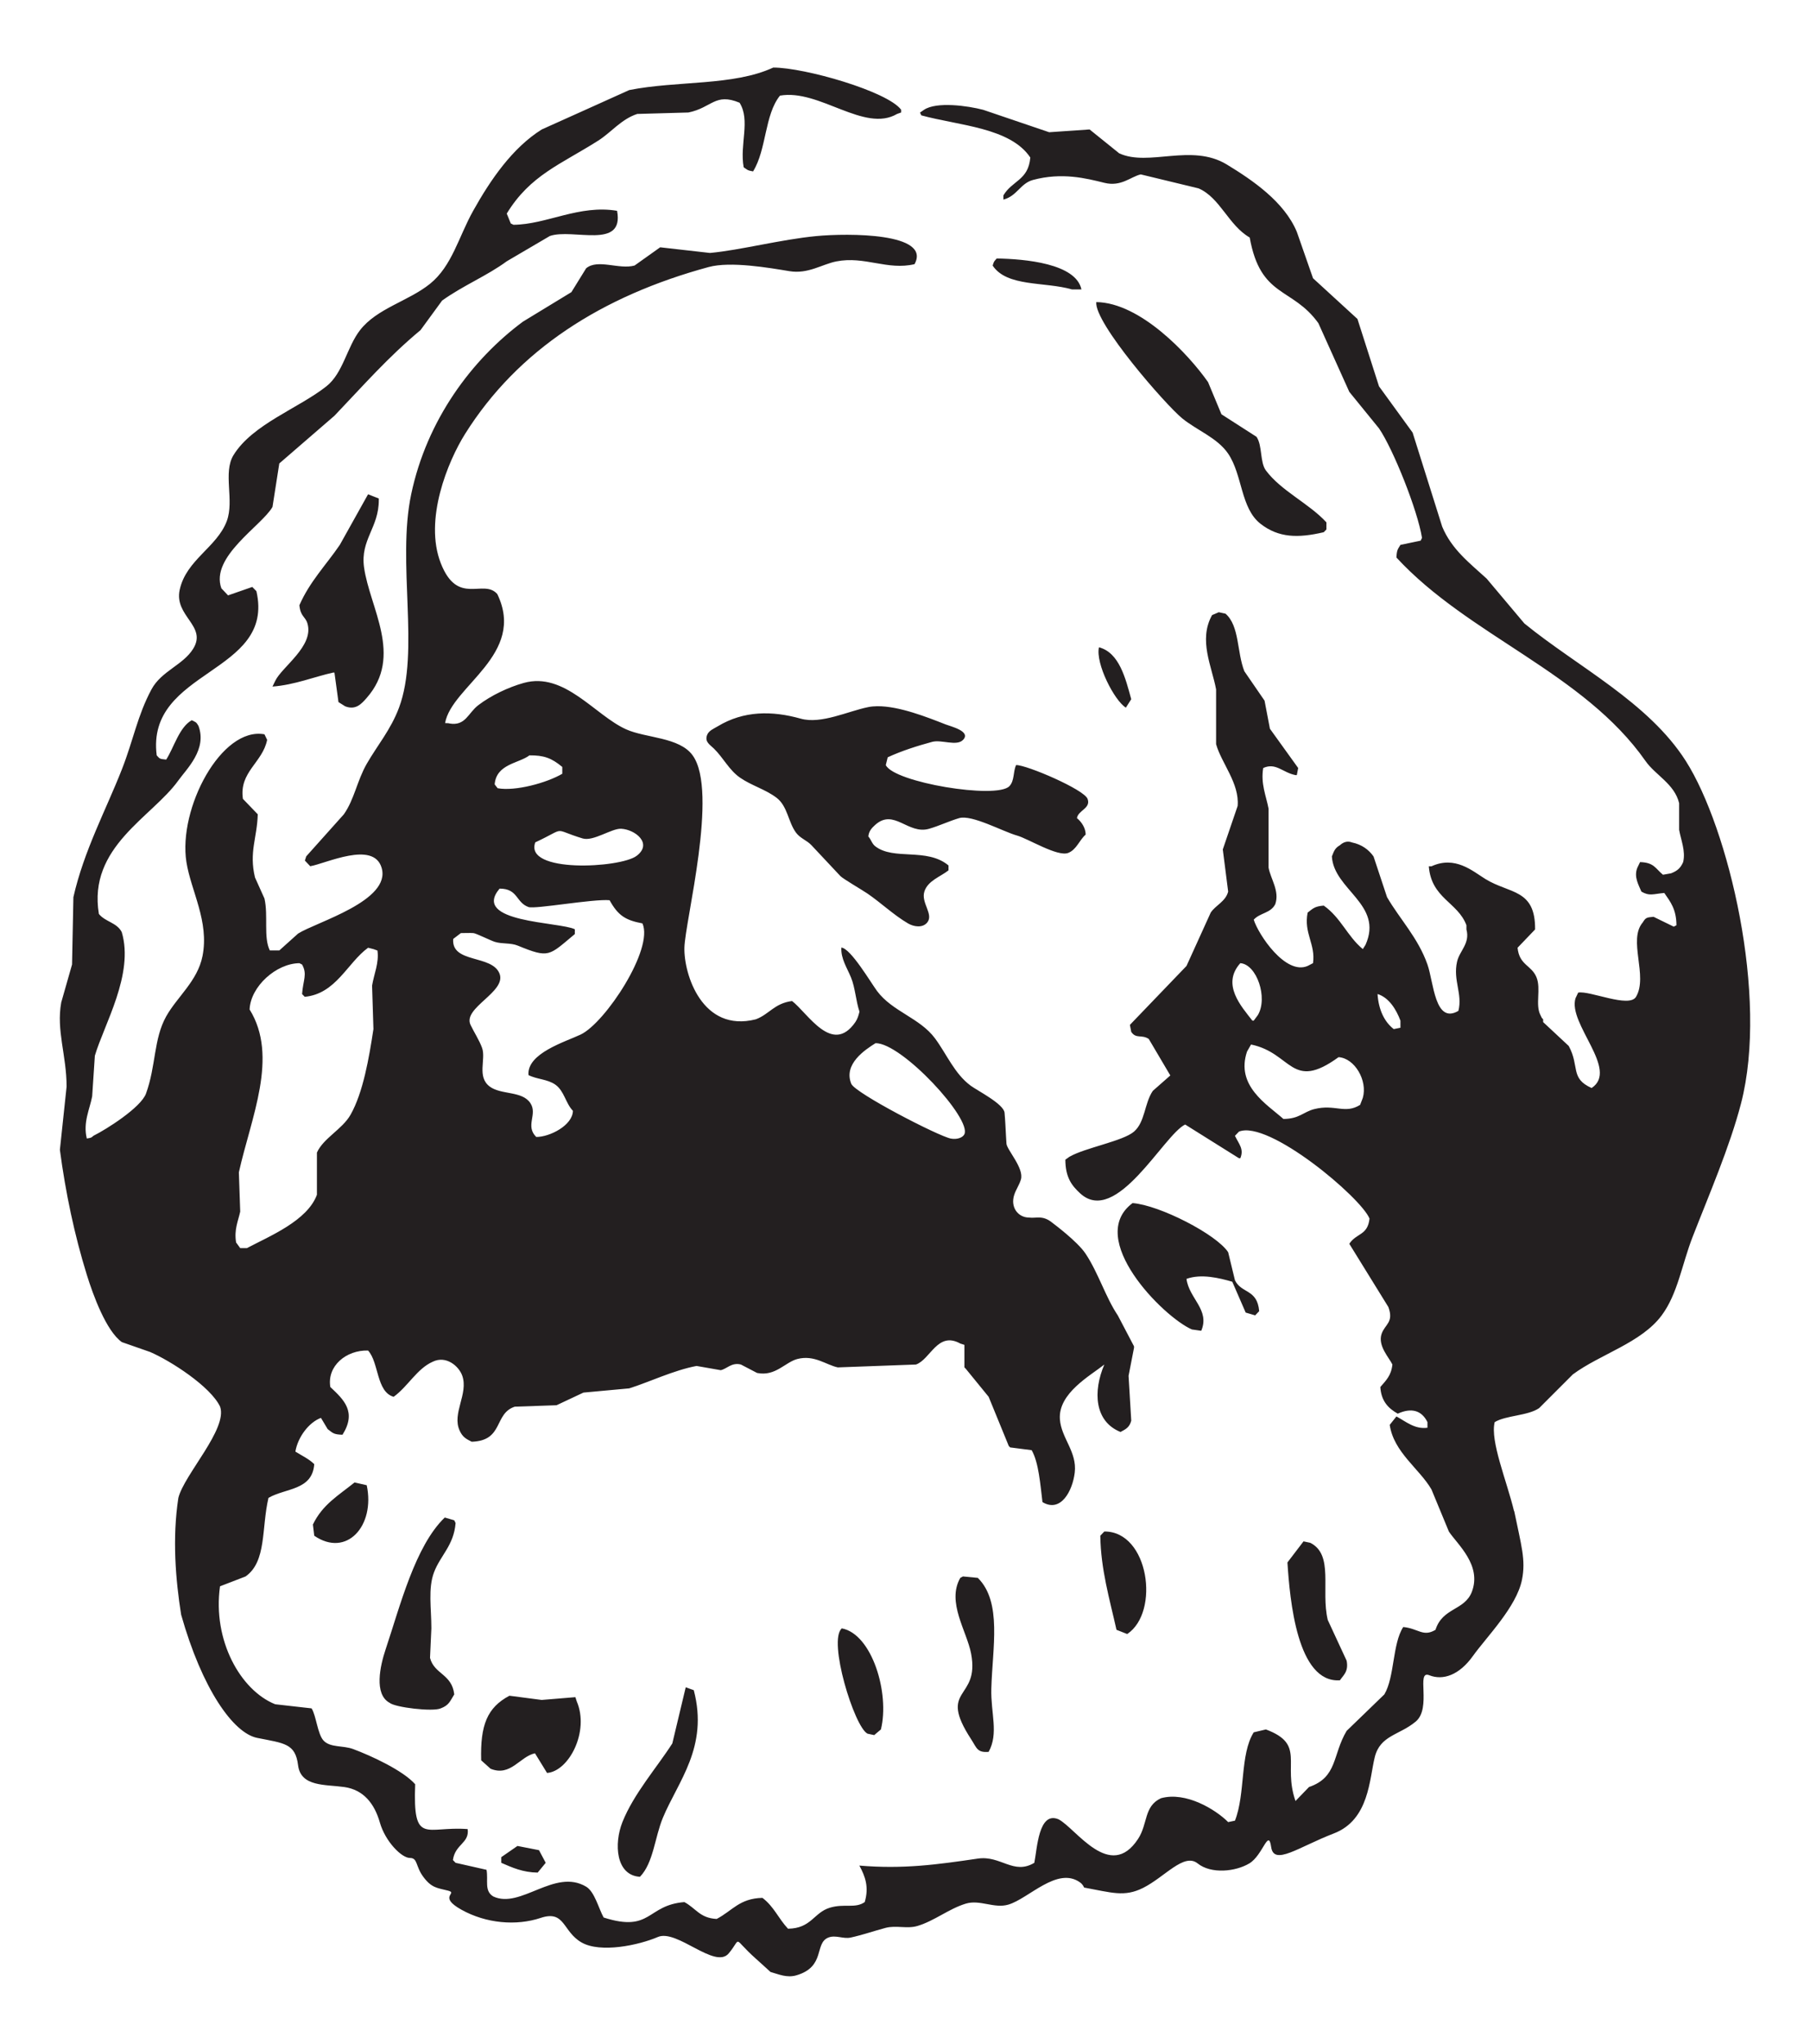
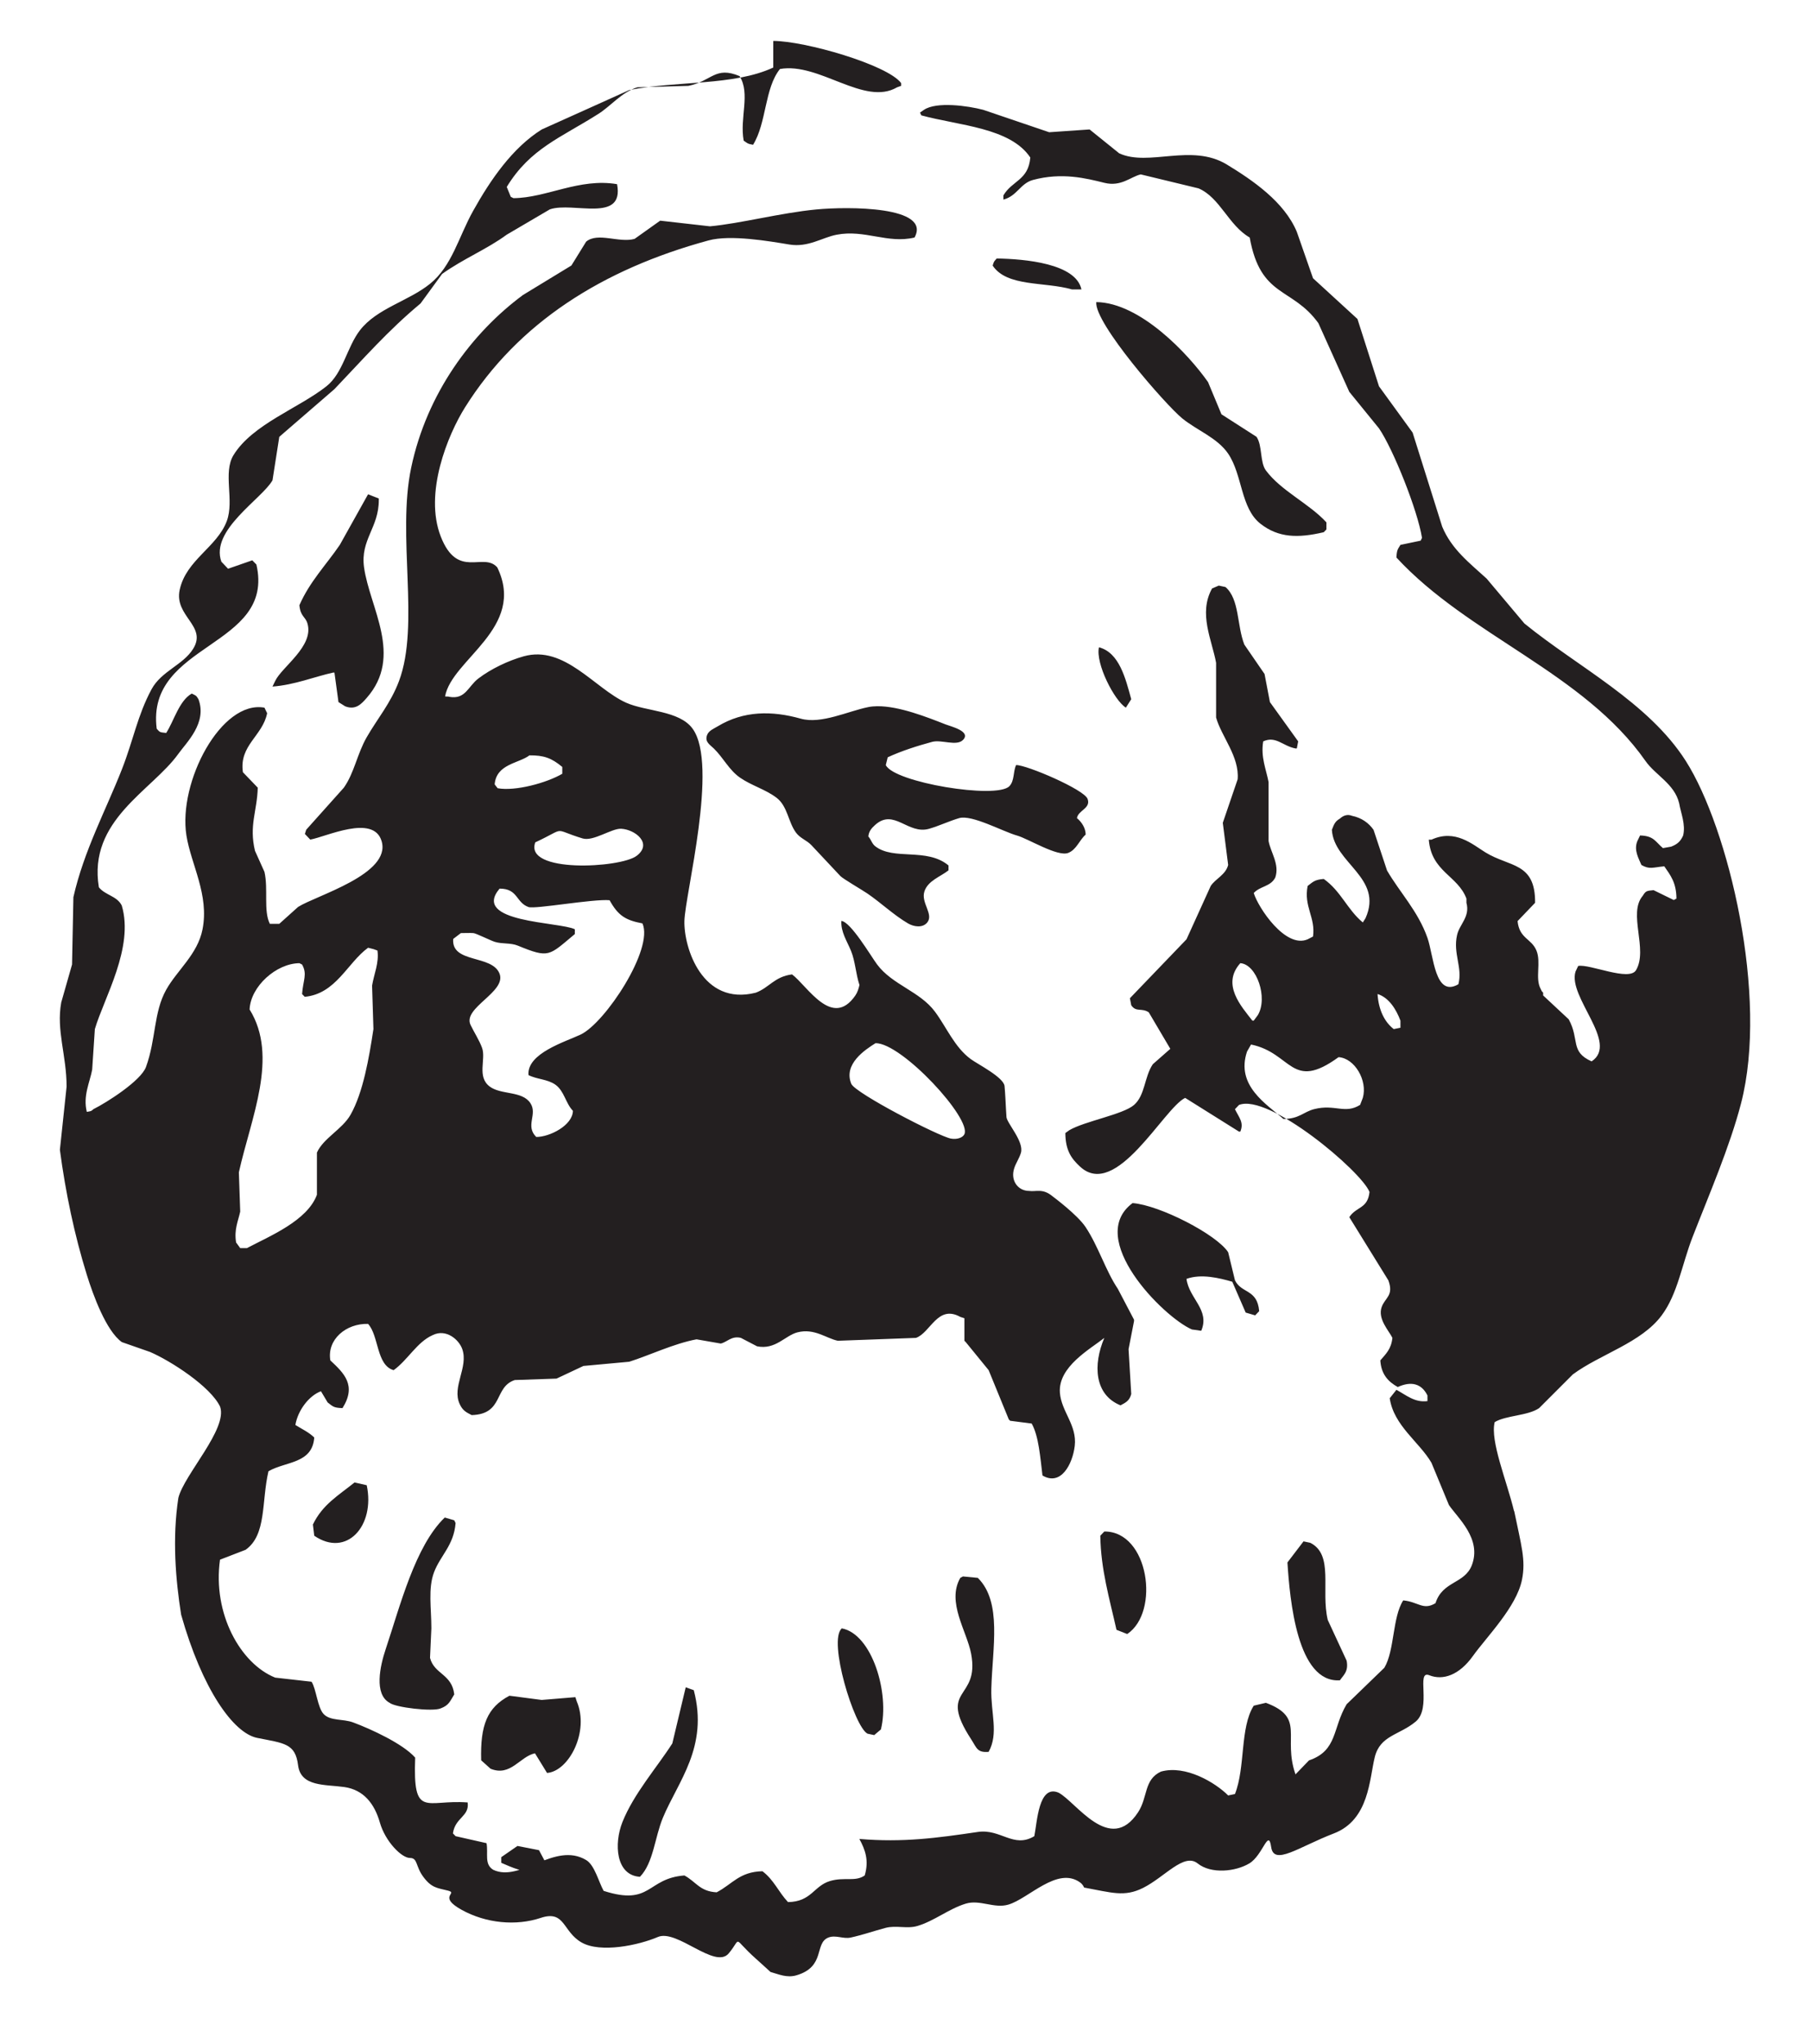
<svg xmlns="http://www.w3.org/2000/svg" xmlns:ns1="http://www.inkscape.org/namespaces/inkscape" xmlns:ns2="http://sodipodi.sourceforge.net/DTD/sodipodi-0.dtd" width="590.622" height="666.639" id="svg2" version="1.1" ns1:version="0.48.4 r9939" ns2:docname="marx_head.svg">
  <defs id="defs4" />
  <ns2:namedview id="base" pagecolor="#ffffff" bordercolor="#666666" borderopacity="1.0" ns1:pageopacity="0.0" ns1:pageshadow="2" ns1:zoom="0.40980119" ns1:cx="482.16262" ns1:cy="127.80305" ns1:document-units="px" ns1:current-layer="capa1" showgrid="false" ns1:window-width="1280" ns1:window-height="749" ns1:window-x="0" ns1:window-y="26" ns1:window-maximized="1" fit-margin-top="0" fit-margin-left="0" fit-margin-right="0" fit-margin-bottom="0" />
  <g ns1:label="Layer 1" ns1:groupmode="layer" id="layer1" transform="translate(-49.434,-139.224)">
    <g transform="translate(46.038,-181.193)" ns1:label="Capa 1" id="capa1">
-       <path ns2:nodetypes="ccccccccccccccccccccccccsssssssssssssccccccccccssssssssssccccccccscccccccccccccccccccccccccccccccccccccccccccccccccccccccccccccccccccccccccccccccccccccccccccccccccccccccccccsccccccccccccccccccccccccccccccccccccccccccccccccccsccccccccccccccccccccccccccccccccccccccccccccccccccccccccccccccccccccccccccsccscccccccssccccsccccccccccccccccccccccccccccccccccccccccccccccccccccccccccccccccccccccccccccccccccccccsccccccccccccccccccccsccccccccccccscccccccccccccccccccccscccccccccccccccccccccccccccccccccccccccccccccccccccccccccccccccccccccccccccccccccccccccccccccccscccccccccccccccccccccccccccccccc" ns1:connector-curvature="0" id="path3074" d="m 255.718,342.451 c -13.044,6.038 -31.282,4.224 -47,7.344 -9.495,4.304 -19.015,8.563 -28.531,12.844 -9.588,5.985 -16.762,16.456 -22.406,26.562 -4.733,8.474 -6.872,17.977 -14.062,23.781 -7.007,5.658 -17.311,7.991 -22.844,15.125 -4.291,5.534 -5.501,13.99 -10.969,18.312 -9.09,7.182 -24.128,12.384 -30.312,22.438 -3.525,5.733 0.317,14.769 -2.188,21.5 -3.184,8.549 -13.26,12.663 -15.375,22.438 -1.867,8.63 9.03,11.742 4.406,19.219 -3.31,5.349 -10.394,7.262 -13.625,13.281 -4.568,8.517 -5.866,16.431 -9.656,26.094 -5.185,13.216 -12.382,26.5 -15.812,41.656 -0.145,7.324 -0.292,14.645 -0.438,21.969 -1.171,4.119 -2.361,8.256 -3.531,12.375 -1.662,9.177 1.754,17.265 1.75,27.469 -0.733,6.867 -1.456,13.726 -2.188,20.594 1.852,13.996 4.755,27.769 8.781,40.75 2.044,6.584 6.308,18.314 11.438,21.969 3.074,1.068 6.146,2.15 9.219,3.219 6.652,2.864 19.723,11.246 22.844,17.844 2.535,7.269 -11.712,22.102 -13.625,29.75 -2.018,13.161 -0.905,26.69 0.907,38.089 6.839,24.212 16.995,38.629 24.812,40.193 8.895,1.779 12.454,1.79 13.344,8.906 0.889,7.116 8.867,6.236 15.094,7.125 6.226,0.889 9.815,5.336 11.594,11.562 1.779,6.226 7.113,11.562 9.781,11.562 2.668,0 1.769,2.661 4.438,6.219 2.668,3.558 4.442,3.548 8,4.438 3.558,0.889 -3.568,1.802 4.438,6.25 8.005,4.447 17.807,5.325 25.812,2.656 8.005,-2.668 7.117,4.442 13.344,8 6.226,3.558 18.68,0.887 24.906,-1.781 6.226,-2.668 18.677,10.681 23.125,5.344 4.447,-5.337 0.901,-5.335 8.906,1.781 1.779,1.581 3.282,2.983 4.719,4.281 2.664,0.751 5.355,2.009 8.469,1.094 9.6,-2.822 5.758,-10.455 10.406,-12.312 2.364,-0.945 4.853,0.527 7.281,0 3.805,-0.827 7.606,-2.153 11.375,-3.156 3.479,-0.923 7.001,0.385 10.406,-0.625 5.589,-1.658 10.209,-5.586 15.781,-7.281 4.637,-1.411 9.245,1.686 13.906,0.312 6.62,-1.948 15.964,-12.547 23.375,-7.25 0.613,0.438 1.046,1.01 1.344,1.688 8.939,1.626 13.105,3.182 19.219,0.125 7.116,-3.558 13.365,-11.558 17.812,-8 4.447,3.558 12.428,2.668 16.875,0 4.447,-2.668 6.236,-11.57 7.125,-5.344 0.889,6.226 8.905,0.01 20.469,-4.438 11.563,-4.447 11.565,-17.79 13.344,-24.906 1.779,-7.116 8.007,-7.115 13.344,-11.562 5.337,-4.447 -0.01,-16.904 4.438,-15.125 4.447,1.779 9.771,-0.024 14.219,-6.25 4.447,-6.226 14.252,-16.011 16.031,-24.906 1.294,-6.467 -0.231,-11.131 -2.531,-22.375 -0.018,-0.004 -0.044,0.004 -0.063,0 -2.346,-9.809 -7.862,-22.851 -6.312,-29.031 3.75,-2.24 10.796,-2.031 14.5,-4.562 3.659,-3.663 7.341,-7.337 11,-11 8.944,-6.621 22.291,-10.262 28.969,-19.219 5.27,-7.066 6.584,-16.556 10.125,-25.656 5.202,-13.378 12.113,-29.352 15.781,-43.469 9.1,-35.029 -4.141,-89.939 -18,-111.719 -12.24,-19.235 -35.389,-30.762 -52.688,-44.875 -4.099,-4.882 -8.212,-9.744 -12.312,-14.625 -5.475,-5.016 -11.402,-9.488 -14.5,-16.938 -3.221,-10.222 -6.436,-20.464 -9.656,-30.688 -3.661,-5.035 -7.312,-10.059 -10.969,-15.094 -2.345,-7.325 -4.688,-14.644 -7.031,-21.969 -4.829,-4.424 -9.668,-8.856 -14.5,-13.281 -1.758,-5.035 -3.524,-10.09 -5.281,-15.125 -4.072,-9.778 -14.349,-16.807 -22.844,-21.969 -11.552,-7.026 -25.48,0.805 -35.125,-3.656 -3.222,-2.594 -6.437,-5.187 -9.656,-7.781 -4.394,0.305 -8.793,0.599 -13.188,0.906 -7.172,-2.442 -14.36,-4.871 -21.531,-7.312 -5.03,-1.321 -15.238,-2.742 -19.312,0 -0.441,0.305 -0.875,0.599 -1.312,0.906 0.147,0.303 0.292,0.601 0.438,0.906 12.346,3.357 29.024,3.976 35.562,13.75 -0.638,7.462 -5.879,7.454 -8.781,12.344 l 0,1.375 c 4.482,-1.162 5.51,-5.29 9.656,-6.406 9.459,-2.542 17.338,-0.539 23.281,0.938 5.49,1.363 8.581,-1.988 11.875,-2.75 6.293,1.527 12.58,3.037 18.875,4.562 7.046,3.051 9.75,12.039 16.688,16.031 3.526,19.78 13.861,16.049 22.406,27.938 3.367,7.476 6.725,14.931 10.094,22.406 3.218,3.967 6.467,7.939 9.688,11.906 4.672,6.848 12.61,26.743 14.031,35.719 -0.147,0.306 -0.292,0.602 -0.438,0.906 -2.197,0.459 -4.398,0.915 -6.594,1.375 -0.87,1.446 -1.182,1.567 -1.312,4.125 23.543,25.541 61.044,37.491 81.281,66.375 3.244,4.631 9.452,7.445 10.969,13.75 l 0,8.688 c 0.583,3.345 2.173,6.895 1.312,10.531 -0.878,1.993 -1.926,2.866 -3.938,3.656 -0.876,0.153 -1.777,0.317 -2.656,0.469 -2.47,-2.057 -2.916,-4.002 -7.469,-4.125 -0.294,0.611 -0.581,1.202 -0.875,1.812 -1.243,3 0.438,5.674 1.312,7.812 2.646,1.531 3.695,0.793 7.469,0.438 2.053,2.967 3.931,5.348 3.969,10.531 -0.292,0.152 -0.581,0.318 -0.875,0.469 -2.197,-1.067 -4.398,-2.151 -6.594,-3.219 -2.364,0.206 -2.562,0.288 -3.531,1.844 -4.921,5.738 1.815,17.454 -2.188,24.25 -2.228,3.784 -15.106,-2.088 -18.875,-1.375 -0.294,0.611 -0.585,1.232 -0.875,1.844 -2.605,8.284 14.295,23.328 5.25,29.281 -7.107,-3.177 -3.824,-7.041 -7.469,-13.719 -2.781,-2.593 -5.56,-5.187 -8.344,-7.781 l 0,-0.906 c -0.147,-0.152 -0.293,-0.316 -0.438,-0.469 -0.147,-0.306 -0.293,-0.602 -0.438,-0.906 -1.778,-3.395 0.27,-8.563 -1.312,-12.375 -1.636,-3.944 -5.585,-3.871 -6.156,-9.594 1.905,-1.984 3.814,-3.985 5.719,-5.969 0.119,-13.301 -8.329,-11.561 -16.25,-16.469 -4.189,-2.593 -9.84,-7.672 -17.562,-4.125 l -0.875,0 c 0.85,10.52 9.477,11.685 12.281,19.219 l 0,0.469 0,0.438 0,0.469 c 1.245,4.579 -2.263,6.968 -3.062,10.531 -1.367,6.09 1.857,10.515 0.438,16.031 -7.701,4.486 -8.052,-9.331 -10.094,-15.125 -3.075,-8.728 -8.992,-14.751 -13.188,-21.969 -1.464,-4.426 -2.942,-8.858 -4.406,-13.281 -1.571,-2.222 -3.868,-3.915 -7.031,-4.562 -1.473,-0.591 -2.837,-0.113 -3.938,0.906 -1.623,0.943 -1.896,1.824 -2.625,3.656 0.622,10.926 16.913,15.633 10.969,28.844 -0.293,0.459 -0.581,0.918 -0.875,1.375 -5.055,-4.172 -7.123,-10.216 -12.75,-14.188 -3.033,0.247 -3.499,0.969 -5.25,2.281 -1.355,6.696 2.643,10.294 1.75,16.5 -0.586,0.303 -1.164,0.601 -1.75,0.906 -7.209,3.127 -16.096,-10.258 -17.594,-15.094 2.107,-2.309 5.491,-2.035 7.031,-5.062 1.469,-4.301 -1.521,-8.206 -2.188,-11.906 l 0,-19.219 c -0.785,-4.154 -2.614,-8.143 -1.75,-13.281 4.145,-1.884 6.336,1.507 10.531,2.312 l 0.438,0 c 0.147,-0.763 0.294,-1.548 0.438,-2.312 -3.071,-4.272 -6.145,-8.54 -9.219,-12.812 -0.586,-3.051 -1.166,-6.104 -1.75,-9.156 -2.195,-3.203 -4.398,-6.388 -6.594,-9.594 -2.473,-6.275 -1.543,-14.798 -6.156,-18.781 -0.733,-0.153 -1.456,-0.317 -2.188,-0.469 -0.733,0.305 -1.455,0.632 -2.188,0.938 -4.538,8.134 -0.055,16.758 1.312,24.25 l 0,17.844 c 1.718,6.173 7.67,12.77 7.031,20.156 -1.611,4.732 -3.233,9.457 -4.844,14.188 0.588,4.577 1.163,9.171 1.75,13.75 -0.814,3.233 -4.117,4.451 -5.688,6.844 -2.635,5.798 -5.27,11.607 -7.906,17.406 -6.148,6.406 -12.32,12.809 -18.469,19.219 0.147,0.761 0.29,1.518 0.438,2.281 1.589,2.38 3.367,0.75 5.719,2.312 2.342,3.966 4.689,7.939 7.031,11.906 -1.903,1.677 -3.816,3.352 -5.719,5.031 -2.781,4.14 -2.48,10.119 -6.125,13.281 -3.599,3.12 -16.07,5.281 -21.094,8.219 -0.44,0.305 -0.874,0.632 -1.312,0.938 0.035,5.67 1.95,8.33 4.812,10.969 11.796,10.875 27.255,-19.037 34.281,-22.438 5.855,3.662 11.705,7.338 17.562,11 l 0.438,0 c 1.246,-2.982 -0.407,-4.535 -1.75,-7.312 0.441,-0.457 0.873,-0.916 1.312,-1.375 9.672,-3.902 39.89,21.554 42.594,28.375 -0.592,5.561 -4.289,4.683 -6.594,8.219 4.244,6.867 8.505,13.758 12.75,20.625 1.827,4.992 -1.063,5.573 -2.188,8.688 -1.403,3.895 2.469,7.858 3.5,10.062 -0.378,3.659 -2.12,5.211 -3.938,7.344 0.28,4.627 2.655,6.993 5.688,8.688 4.271,-1.944 7.727,-1.23 9.688,2.75 l 0,1.844 c -4.136,0.544 -6.907,-1.944 -10.125,-3.688 -0.733,0.916 -1.455,1.835 -2.188,2.75 1.324,8.964 9.672,14.271 13.625,21.062 1.904,4.578 3.786,9.172 5.688,13.75 2.833,4.221 10.822,10.987 7.469,19.688 -2.408,6.112 -9.532,5.07 -11.844,12.344 -4.042,2.447 -5.634,-0.456 -10.531,-0.906 -3.559,5.507 -2.777,16.287 -6.156,21.969 -4.098,3.966 -8.214,7.941 -12.312,11.906 -4.68,7.853 -2.902,15.096 -12.281,18.312 -1.464,1.526 -2.94,3.037 -4.406,4.562 -4.282,-12.301 3.399,-18.458 -9.656,-23.344 -1.317,0.303 -2.649,0.632 -3.969,0.938 -4.537,7.179 -2.68,20.061 -6.125,28.812 -0.731,0.153 -1.486,0.316 -2.219,0.469 -4.037,-4.062 -13.793,-10.062 -21.938,-7.781 -5.622,2.63 -4.213,8.315 -7.469,13.281 -9.147,13.952 -20.25,-3.448 -25.938,-6.406 -6.545,-2.78 -6.979,9.656 -7.906,14.188 -6.811,4.078 -10.918,-2.478 -18.438,-1.375 -13.365,1.963 -24.291,3.484 -38.656,2.281 1.929,3.538 3.189,7.023 1.75,11.906 -3.121,2.184 -6.644,0.388 -11.406,1.844 -5.236,1.599 -6.011,6.743 -13.625,6.844 -3.167,-3.374 -4.561,-7.202 -8.344,-10.062 -7.514,0.159 -9.806,4.201 -14.938,6.875 -5.529,-0.295 -6.678,-3.417 -10.531,-5.5 -12.372,0.978 -10.703,10.034 -26.344,5.031 -1.619,-2.881 -2.929,-8.403 -5.719,-10.062 -10.28,-6.113 -21.375,7.402 -30.312,3.188 -3.013,-1.844 -1.568,-5.227 -2.188,-8.687 -3.368,-0.764 -6.726,-1.519 -10.094,-2.281 -0.293,-0.306 -0.582,-0.601 -0.875,-0.906 0.737,-5.248 5.423,-5.454 4.812,-10.094 -13.598,-1.062 -17.896,5.556 -17.125,-14.625 -4.002,-4.543 -14.507,-9.346 -20.219,-11.469 -3.372,-1.254 -7.44,-0.417 -9.656,-2.75 -1.992,-2.097 -2.416,-8.192 -3.938,-10.531 -3.953,-0.457 -7.92,-0.887 -11.875,-1.344 -11.284,-4.52 -20.481,-20.827 -18,-38.469 2.782,-1.068 5.562,-2.151 8.344,-3.219 6.915,-4.871 5.139,-15.715 7.469,-25.625 5.576,-3.243 14.327,-2.395 14.937,-11 -1.703,-1.702 -4.07,-2.786 -6.156,-4.094 0.795,-4.734 4.402,-9.537 8.344,-11 0.731,1.221 1.455,2.437 2.188,3.656 1.638,1.209 1.812,1.768 4.844,1.844 4.674,-7.435 0.495,-11.388 -3.969,-15.562 -1.152,-6.833 5.165,-12.112 12.312,-11.906 3.567,3.875 2.668,13.485 8.344,15.094 4.641,-3.331 7.601,-9.172 12.75,-11.438 4.418,-2.17 8.6,1.512 9.656,4.594 2.042,5.907 -3.441,12.242 -0.875,17.844 0.929,2.068 1.998,2.688 3.938,3.656 10.529,-0.328 7.161,-9.17 14.062,-11.438 4.538,-0.153 9.087,-0.317 13.625,-0.469 2.928,-1.373 5.853,-2.754 8.781,-4.125 4.978,-0.46 9.961,-0.915 14.938,-1.375 6.469,-2.035 14.555,-5.925 21.969,-7.312 2.635,0.459 5.24,0.918 7.875,1.375 1.941,-0.352 3.54,-2.627 6.594,-1.844 1.757,0.916 3.526,1.834 5.281,2.75 6.004,1.222 9.147,-3.531 13.188,-4.562 5.521,-1.409 9.36,1.966 13.156,2.75 8.49,-0.306 17.01,-0.633 25.5,-0.938 4.744,-1.649 7.053,-10.966 14.469,-6.844 0.437,0.152 0.905,0.285 1.344,0.438 l 0,7.344 c 0.146,0.152 0.29,0.285 0.438,0.438 2.487,3.05 4.979,6.105 7.469,9.156 2.197,5.341 4.365,10.691 6.562,16.031 0.145,0.152 0.29,0.316 0.438,0.469 2.34,0.305 4.688,0.601 7.031,0.906 2.302,3.964 2.834,11.261 3.531,16.938 5.995,3.594 9.825,-3.687 10.531,-9.625 0.809,-6.78 -4.393,-11.219 -4.844,-17.375 -0.622,-8.501 9.903,-14.218 14.5,-17.875 -3.741,8.753 -3.25,18.575 5.281,22 1.796,-0.942 2.931,-1.538 3.5,-3.688 -0.294,-4.882 -0.581,-9.741 -0.875,-14.625 0.586,-3.051 1.193,-6.104 1.781,-9.156 l 0,-0.469 c -1.758,-3.356 -3.523,-6.706 -5.281,-10.062 -3.979,-5.905 -6.345,-13.862 -10.531,-20.156 -2.697,-4.054 -10.634,-9.909 -10.781,-10.031 -3.212,-2.685 -5.359,-1.417 -7.656,-1.75 -3.57,-10e-4 -6.171,-3.341 -4.844,-7.406 0.569,-1.746 1.674,-3.26 2.188,-5.031 1.063,-3.664 -4.559,-9.638 -4.719,-11.656 -0.067,-0.847 -0.109,-1.682 -0.156,-2.531 -0.141,-2.512 -0.236,-5.057 -0.469,-7.562 -0.266,-2.872 -8.761,-7.145 -11.031,-8.812 -5.277,-3.877 -7.857,-10.309 -11.656,-15.438 -4.96,-6.693 -13.93,-8.753 -18.906,-15.438 -2.03,-2.727 -8.614,-13.944 -11.656,-14.188 -0.218,3.589 1.858,6.599 3.156,9.781 1.377,3.375 1.562,7.568 2.75,11.125 -0.287,1.182 -0.628,2.37 -1.344,3.406 -7.573,10.954 -15.566,-3.025 -20.656,-6.875 -5.807,0.756 -7.449,4.348 -11.844,5.969 -17.445,4.427 -23.489,-14.671 -23.281,-23.375 0.209,-8.703 11.197,-50.984 2.688,-62.719 -4.334,-5.999 -15.23,-5.581 -21.719,-8.5 -10.22,-4.597 -20.083,-18.846 -33.406,-15.125 -5.032,1.405 -10.651,4.079 -14.812,7.25 -3.355,2.558 -4.174,6.892 -9.438,5.969 -0.043,-0.082 -0.623,-0.112 -1.406,-0.125 2.108,-12.081 26.575,-22.349 17.031,-42.094 -4.544,-5.15 -12.922,4.055 -18.438,-10.062 -5.544,-14.195 2.325,-33.223 7.906,-42.125 17.276,-27.557 44.816,-45.049 79.5,-54.469 7.147,-1.941 19.816,0.263 26.344,1.344 6.137,1.016 10.674,-2.274 15.375,-3.188 9.234,-1.797 16.635,3.009 25.469,0.906 5.609,-10.241 -21.701,-10.146 -32.062,-9.156 -11.629,1.111 -24.733,4.585 -34.688,5.5 -5.416,-0.61 -10.835,-1.232 -16.25,-1.844 -2.777,1.957 -5.562,3.955 -8.344,5.938 -5.035,1.428 -12.012,-2.268 -15.812,0.906 -1.611,2.594 -3.203,5.188 -4.812,7.781 -5.27,3.204 -10.542,6.421 -15.812,9.625 -16.708,12.38 -31.371,32.07 -36.469,56.312 -4.713,22.406 2.916,51.16 -3.969,69.594 -2.686,7.191 -7.079,12.308 -10.531,18.312 -3.133,5.448 -4.059,11.638 -7.469,16.469 -4.099,4.578 -8.182,9.141 -12.281,13.719 -0.147,0.457 -0.291,0.918 -0.438,1.375 0.587,0.611 1.162,1.232 1.75,1.844 5.082,-0.861 20.594,-8.412 23.281,0.469 3.274,10.819 -21.358,17.747 -27.25,21.5 -2.05,1.831 -4.075,3.668 -6.125,5.5 l -3.094,0 c -2.125,-4.276 -0.465,-11.3 -1.75,-16.938 -1.025,-2.288 -2.07,-4.587 -3.094,-6.875 -1.991,-8.296 0.705,-12.912 0.906,-20.594 -1.611,-1.677 -3.234,-3.353 -4.844,-5.031 -1.291,-8.79 6.418,-11.796 7.906,-19.25 -0.292,-0.609 -0.582,-1.202 -0.875,-1.812 -14.101,-2.565 -28.21,24.262 -25.469,41.656 1.491,9.464 7.501,19.362 5.25,30.688 -1.618,8.14 -8.25,13.246 -11.844,19.656 -4.145,7.398 -3.292,16.127 -6.594,25.188 -1.657,4.551 -12.966,11.697 -17.125,13.75 -0.867,0.73 -0.592,0.61 -2.188,0.906 -1.297,-5.255 0.974,-9.592 1.75,-13.75 0.292,-4.426 0.583,-8.826 0.875,-13.25 2.979,-10.147 12.863,-26.612 8.781,-40.312 -1.56,-3.128 -5.379,-3.338 -7.469,-5.938 -3.63,-21.919 17.326,-31.531 25.906,-43.5 2.735,-3.816 9.475,-10.131 6.594,-17.844 -0.783,-1.322 -0.839,-1.162 -2.188,-1.844 -4.118,2.304 -5.83,8.968 -8.344,12.844 -2.172,-0.238 -2.035,-0.198 -3.094,-1.375 -3.583,-28.192 38.768,-26.424 32.531,-53.562 -0.44,-0.459 -0.904,-0.916 -1.344,-1.375 -2.635,0.916 -5.271,1.834 -7.906,2.75 -0.731,-0.763 -1.455,-1.549 -2.188,-2.312 -3.691,-10.311 13.213,-20.422 16.688,-26.531 0.733,-4.731 1.487,-9.458 2.219,-14.188 6.002,-5.188 11.997,-10.376 18,-15.562 9.461,-9.899 17.428,-19.07 28.094,-27.938 2.342,-3.203 4.689,-6.421 7.031,-9.625 6.95,-4.979 14.64,-8.057 21.094,-12.812 4.684,-2.747 9.379,-5.503 14.062,-8.25 7.482,-2.601 24.367,4.63 21.938,-8.219 -12.356,-2.085 -23.008,4.485 -33.812,4.562 -0.293,-0.153 -0.581,-0.286 -0.875,-0.438 -0.44,-1.069 -0.874,-2.149 -1.312,-3.219 7.653,-12.552 17.597,-16.022 29.875,-23.812 4.206,-2.669 7.515,-7.005 12.719,-8.688 5.563,-0.153 11.124,-0.318 16.688,-0.469 7.695,-1.584 8.701,-6.518 16.688,-3.188 3.619,5.725 -0.027,13.633 1.344,21.062 1.228,0.8 1.106,1.003 3.062,1.344 4.446,-7.165 3.717,-18.445 8.781,-24.719 12.842,-2.262 27.515,12.243 38.219,5.969 0.439,-0.153 0.873,-0.318 1.312,-0.469 l 0,-0.906 c -4.459,-5.992 -31.453,-13.751 -41.719,-13.75 z m 72.906,62.281 c -0.817,1.036 -0.814,0.647 -1.312,2.312 4.678,7.03 16.924,5.193 25.906,7.781 l 3.062,0 c -1.776,-8.477 -18.464,-9.949 -27.656,-10.094 z m 32.5,14.219 c -0.701,6.786 22.625,33.524 28.094,37.969 4.761,3.866 11.444,6.315 14.938,11.469 4.727,6.978 4.024,17.761 10.562,22.875 5.916,4.628 12.306,4.69 20.625,2.75 0.294,-0.305 0.585,-0.599 0.875,-0.906 l 0,-2.312 c -5.662,-6.171 -14.781,-10.25 -19.75,-16.938 -1.988,-2.678 -1.093,-8.1 -3.062,-10.969 -3.806,-2.441 -7.631,-4.903 -11.438,-7.344 -1.464,-3.51 -2.913,-6.99 -4.375,-10.5 -6.384,-9.085 -22.084,-25.909 -36.469,-26.094 z m -237.625,62.688 c -3.074,5.494 -6.144,11.005 -9.219,16.5 -4.43,6.506 -9.809,11.952 -13.188,19.688 0.363,3.752 1.939,3.635 2.625,5.938 2.213,7.419 -8.366,14.162 -10.531,18.781 -0.292,0.609 -0.582,1.201 -0.875,1.812 7.192,-0.532 13.822,-3.255 19.781,-4.562 l 0.438,0 c 0.44,3.204 0.873,6.422 1.312,9.625 0.731,0.457 1.456,0.916 2.188,1.375 3.47,1.358 5.371,-0.86 7.031,-2.75 12.004,-13.665 0.949,-29.388 -0.875,-42.594 -1.245,-9.011 4.86,-12.934 4.812,-21.969 l 0,-0.469 c -1.171,-0.46 -2.329,-0.918 -3.5,-1.375 z m 238.5,49.906 c -1.189,5.274 5.04,17.406 8.781,19.688 0.584,-0.916 1.164,-1.835 1.75,-2.75 -1.874,-6.87 -3.917,-15.207 -10.531,-16.938 z m -72.344,19.219 c -1.015,0.012 -1.997,0.099 -2.906,0.281 -6.586,1.315 -15.402,5.654 -22.062,3.781 -9.317,-2.622 -18.614,-2.638 -27.094,2.5 -1.217,0.736 -2.937,1.387 -3.469,2.844 -0.815,2.227 0.871,3.096 2.219,4.406 3.062,2.976 4.936,6.982 8.5,9.469 3.749,2.615 8.327,3.815 11.969,6.594 3.582,2.735 3.761,7.877 6.312,11.344 1.395,1.896 3.555,2.519 5.031,4.094 l 9.469,10.094 c 0.853,0.889 7.189,4.576 8.812,5.688 4.491,3.07 8.566,7.004 13.25,9.75 1.874,1.098 4.768,1.57 6.281,-0.312 2.163,-2.692 -2.12,-6.414 -0.938,-10.094 1.141,-3.547 5.209,-4.797 7.875,-6.906 l 0,-1.594 c -7.108,-5.917 -17.872,-1.533 -23.938,-6.281 -1.057,-0.828 -1.331,-2.19 -2.219,-3.156 0.134,-1.674 1.024,-2.708 2.219,-3.781 6.151,-5.519 10.685,3.261 17.625,1.25 3.32,-0.962 6.469,-2.49 9.781,-3.469 4.129,-1.219 14.309,4.402 18.906,5.688 3.619,1.011 13.217,7.023 16.688,5.656 2.714,-1.068 3.616,-4.159 5.688,-5.969 0,-2.098 -1.268,-4.076 -2.844,-5.375 0.393,-2.585 4.63,-3.159 3.469,-6.281 -1.141,-3.068 -19.868,-11.079 -23.312,-11.031 -1.042,2.153 -0.467,5.101 -2.219,6.906 -4.169,4.298 -37.689,-1.223 -40.312,-6.906 l 0.625,-2.531 c 4.561,-2.106 9.651,-3.721 14.5,-5.031 3.042,-0.822 7.949,1.521 10.062,-0.625 2.773,-2.819 -3.954,-4.393 -5.656,-5.062 -5.917,-2.324 -15.21,-6.02 -22.312,-5.938 z m -113.5,16.031 c 4.66,-0.041 7.189,0.833 10.719,3.781 l 0,2.219 c -5.036,2.969 -15.34,5.784 -21.094,4.719 l -0.969,-1.25 c 0.54,-6.694 7.875,-6.825 11.344,-9.469 z m 29.938,23.938 c 4.577,0.24 10.366,4.817 5.031,8.844 -5.301,3.998 -36.801,5.725 -33.062,-4.406 10.677,-4.993 5.12,-4.416 15.438,-1.281 3.504,1.063 9.487,-3.32 12.594,-3.156 z m -39.688,19.531 c 6.069,-0.029 5.281,4.52 9.438,6 2.139,0.762 21.073,-2.702 26.469,-2.219 2.744,4.963 5.14,6.519 10.719,7.562 3.776,8.296 -12.151,32.46 -20.156,36.25 -5.024,2.379 -17.613,6.115 -17.031,13.219 2.768,1.422 6.249,1.308 8.812,3.156 2.88,2.075 3.289,6.019 5.688,8.5 -0.087,4.758 -7.597,8.554 -11.969,8.531 -3.697,-3.655 0.516,-7.352 -1.906,-11.031 -2.68,-4.071 -9.468,-2.636 -13.219,-5.375 -4.339,-3.168 -1.233,-8.914 -2.531,-12.594 -0.883,-2.5 -2.628,-5.144 -3.781,-7.562 -2.659,-5.574 11.768,-10.712 9.469,-16.688 -2.428,-6.31 -15.79,-3.261 -15.125,-11.344 l 2.5,-1.906 c 1.353,0 2.743,-0.085 4.094,0 0.84,0.054 5.558,2.41 6.938,2.844 2.467,0.778 5.152,0.265 7.562,1.25 10.323,4.223 10.057,3.326 18.594,-3.781 l 0,-1.562 c -4.952,-2.454 -33.919,-2.117 -24.562,-13.25 z m -42.906,19.281 c 0.587,0.153 1.163,0.286 1.75,0.438 0.439,0.153 0.873,0.315 1.312,0.469 0.568,4.053 -1.11,7.546 -1.75,11.438 0.147,4.732 0.291,9.457 0.438,14.188 -1.432,9.428 -3.364,20.695 -7.469,27.938 -2.685,4.74 -8.887,7.65 -10.969,12.344 l 0,13.75 c -3.13,8.492 -15.393,13.466 -22.844,17.406 l -2.188,0 c -0.441,-0.61 -0.903,-1.235 -1.344,-1.844 -0.69,-4.252 0.666,-6.945 1.344,-10.062 -0.147,-4.272 -0.291,-8.54 -0.438,-12.812 3.938,-17.776 13.084,-37.681 3.5,-53.125 0.327,-7.52 8.7,-15.017 16.25,-15.094 0.293,0.152 0.582,0.283 0.875,0.438 1.785,3.19 0.329,5.054 0,9.625 0.292,0.306 0.583,0.599 0.875,0.906 10.213,-0.996 13.847,-11.011 20.656,-16 z m 284.625,5.031 c 5.363,0.369 9.079,11.33 5.719,16.938 -0.441,0.608 -0.904,1.202 -1.344,1.812 l -0.438,0 c -3.585,-4.628 -10.184,-11.799 -3.938,-18.75 z m 44.781,10.062 c 3.721,1.148 6.102,5.04 7.469,8.688 l 0,2.312 c -0.733,0.152 -1.455,0.285 -2.188,0.438 -3.037,-2.352 -4.952,-6.289 -5.281,-11.438 z m -163.812,16.031 c 8.579,-0.095 31.551,24.762 28.969,29.75 -0.567,1.095 -2.408,1.74 -4.375,1.375 -4.005,-0.743 -31.122,-14.768 -32.5,-17.844 -2.668,-6.473 4.515,-11.149 7.906,-13.281 z m 122.531,0.438 c 13.412,2.759 13.034,15.402 28.562,4.125 5.242,0.332 9.534,7.623 7.906,13.281 -0.292,0.763 -0.581,1.517 -0.875,2.281 -4.967,3.103 -8.187,-0.317 -14.938,1.375 -3.582,0.896 -4.875,3.198 -10.094,3.219 -5.377,-4.777 -15.637,-10.806 -11.875,-21.969 0.439,-0.762 0.875,-1.548 1.312,-2.312 z m -38.656,51.719 c -15.461,11.49 9.974,37.145 19.344,41.219 1.025,0.153 2.037,0.285 3.062,0.438 2.921,-6.865 -4.022,-10.546 -4.812,-16.938 4.82,-1.724 10.649,-0.3 14.938,0.938 1.464,3.358 2.913,6.706 4.375,10.062 1.025,0.306 2.068,0.601 3.094,0.906 l 1.312,-1.375 c -0.629,-7.279 -5.754,-5.665 -7.906,-10.062 -0.731,-3.051 -1.486,-6.105 -2.219,-9.156 -3.745,-5.777 -22.32,-15.353 -31.188,-16.031 z m -253.875,91.125 c -5.294,4.267 -10.442,7.184 -13.594,13.719 0.146,1.221 0.292,2.436 0.438,3.656 10.549,7.251 19.951,-3.223 17.125,-16.469 -1.317,-0.306 -2.652,-0.601 -3.969,-0.906 z m 29.437,11.438 c -9.686,9.284 -14.617,29.011 -19.312,43.031 -1.779,5.315 -3.867,14.606 1.312,17.406 1.74,1.495 14.066,2.983 16.687,1.812 2.693,-1.029 3.001,-2.282 4.406,-4.562 -0.764,-6.704 -6.53,-6.522 -7.906,-11.906 0.147,-3.204 0.29,-6.422 0.438,-9.625 0.01,-6.533 -1.135,-13.036 0.875,-18.312 2.106,-5.535 6.439,-8.72 7.031,-16.031 -0.146,-0.305 -0.292,-0.602 -0.438,-0.906 -1.024,-0.306 -2.071,-0.601 -3.094,-0.906 z m 215.219,4.562 c -0.438,0.457 -0.874,0.918 -1.312,1.375 0.156,10.983 3.018,20.588 5.281,30.688 1.172,0.457 2.329,0.918 3.5,1.375 10.767,-7.137 7.051,-33.548 -7.469,-33.438 z m 65,3.219 c -1.756,2.288 -3.494,4.584 -5.25,6.875 0.788,12.168 3.16,39.399 17.125,38.438 1.109,-1.651 2.897,-2.855 2.188,-6.406 -2.048,-4.426 -4.108,-8.858 -6.156,-13.281 -2.331,-9.775 2.089,-21.213 -5.688,-25.156 -0.731,-0.153 -1.486,-0.316 -2.219,-0.469 z m -111.125,11.438 c -0.294,0.153 -0.585,0.317 -0.875,0.469 -4.534,7.91 2.133,17.341 3.531,24.719 2.912,15.347 -11.11,10.849 0,27.906 1.83,2.809 1.955,4.458 5.719,4.125 3.336,-6.044 0.662,-12.604 0.875,-20.594 0.349,-13.286 3.586,-28.25 -4.406,-36.156 -1.609,-0.152 -3.233,-0.316 -4.844,-0.469 z m -39.531,16.938 c -4.628,3.878 4.066,32.167 8.375,34.344 0.731,0.152 1.455,0.316 2.188,0.469 0.731,-0.611 1.455,-1.235 2.188,-1.844 2.92,-11.791 -2.876,-31.098 -12.75,-32.969 z m -50.938,19.219 c -1.464,6.101 -2.911,12.208 -4.375,18.312 -4.966,7.764 -12.604,16.415 -16.281,25.656 -2.794,7.019 -2.199,17.357 5.719,17.844 4.396,-4.517 4.827,-12.85 7.469,-19.219 4.939,-11.904 14.989,-23.097 10.094,-41.656 -0.878,-0.306 -1.747,-0.633 -2.625,-0.938 z m -57.531,2.75 c -7.239,3.859 -9.534,9.535 -9.219,21.062 1.024,0.916 2.037,1.834 3.062,2.75 6.576,2.69 9.559,-4.008 14.5,-5.031 1.317,2.135 2.62,4.27 3.938,6.406 7.138,-0.537 13.9,-13.546 9.688,-23.344 -0.147,-0.457 -0.29,-0.918 -0.438,-1.375 -3.659,0.305 -7.339,0.601 -11,0.906 -3.514,-0.459 -7.016,-0.918 -10.531,-1.375 z m 2.625,49 c -1.757,1.219 -3.523,2.434 -5.281,3.656 l 0,1.844 c 3.565,1.552 7.075,3.136 11.875,3.188 0.878,-1.07 1.747,-2.12 2.625,-3.188 -0.731,-1.373 -1.456,-2.749 -2.188,-4.125 -2.342,-0.456 -4.689,-0.918 -7.031,-1.375 z" style="fill:#231f20" />
+       <path ns2:nodetypes="ccccccccccccccccccccccccsssssssssssssccccccccccssssssssssccccccccscccccccccccccccccccccccccccccccccccccccccccccccccccccccccccccccccccccccccccccccccccccccccccccccccccccccccccsccccccccccccccccccccccccccccccccccccccccccccccccccsccccccccccccccccccccccccccccccccccccccccccccccccccccccccccccccccccccccccccsccscccccccssccccsccccccccccccccccccccccccccccccccccccccccccccccccccccccccccccccccccccccccccccccccccccccsccccccccccccccccccccsccccccccccccscccccccccccccccccccccscccccccccccccccccccccccccccccccccccccccccccccccccccccccccccccccccccccccccccccccccccccccccccccccscccccccccccccccccccccccccccccccc" ns1:connector-curvature="0" id="path3074" d="m 255.718,342.451 c -13.044,6.038 -31.282,4.224 -47,7.344 -9.495,4.304 -19.015,8.563 -28.531,12.844 -9.588,5.985 -16.762,16.456 -22.406,26.562 -4.733,8.474 -6.872,17.977 -14.062,23.781 -7.007,5.658 -17.311,7.991 -22.844,15.125 -4.291,5.534 -5.501,13.99 -10.969,18.312 -9.09,7.182 -24.128,12.384 -30.312,22.438 -3.525,5.733 0.317,14.769 -2.188,21.5 -3.184,8.549 -13.26,12.663 -15.375,22.438 -1.867,8.63 9.03,11.742 4.406,19.219 -3.31,5.349 -10.394,7.262 -13.625,13.281 -4.568,8.517 -5.866,16.431 -9.656,26.094 -5.185,13.216 -12.382,26.5 -15.812,41.656 -0.145,7.324 -0.292,14.645 -0.438,21.969 -1.171,4.119 -2.361,8.256 -3.531,12.375 -1.662,9.177 1.754,17.265 1.75,27.469 -0.733,6.867 -1.456,13.726 -2.188,20.594 1.852,13.996 4.755,27.769 8.781,40.75 2.044,6.584 6.308,18.314 11.438,21.969 3.074,1.068 6.146,2.15 9.219,3.219 6.652,2.864 19.723,11.246 22.844,17.844 2.535,7.269 -11.712,22.102 -13.625,29.75 -2.018,13.161 -0.905,26.69 0.907,38.089 6.839,24.212 16.995,38.629 24.812,40.193 8.895,1.779 12.454,1.79 13.344,8.906 0.889,7.116 8.867,6.236 15.094,7.125 6.226,0.889 9.815,5.336 11.594,11.562 1.779,6.226 7.113,11.562 9.781,11.562 2.668,0 1.769,2.661 4.438,6.219 2.668,3.558 4.442,3.548 8,4.438 3.558,0.889 -3.568,1.802 4.438,6.25 8.005,4.447 17.807,5.325 25.812,2.656 8.005,-2.668 7.117,4.442 13.344,8 6.226,3.558 18.68,0.887 24.906,-1.781 6.226,-2.668 18.677,10.681 23.125,5.344 4.447,-5.337 0.901,-5.335 8.906,1.781 1.779,1.581 3.282,2.983 4.719,4.281 2.664,0.751 5.355,2.009 8.469,1.094 9.6,-2.822 5.758,-10.455 10.406,-12.312 2.364,-0.945 4.853,0.527 7.281,0 3.805,-0.827 7.606,-2.153 11.375,-3.156 3.479,-0.923 7.001,0.385 10.406,-0.625 5.589,-1.658 10.209,-5.586 15.781,-7.281 4.637,-1.411 9.245,1.686 13.906,0.312 6.62,-1.948 15.964,-12.547 23.375,-7.25 0.613,0.438 1.046,1.01 1.344,1.688 8.939,1.626 13.105,3.182 19.219,0.125 7.116,-3.558 13.365,-11.558 17.812,-8 4.447,3.558 12.428,2.668 16.875,0 4.447,-2.668 6.236,-11.57 7.125,-5.344 0.889,6.226 8.905,0.01 20.469,-4.438 11.563,-4.447 11.565,-17.79 13.344,-24.906 1.779,-7.116 8.007,-7.115 13.344,-11.562 5.337,-4.447 -0.01,-16.904 4.438,-15.125 4.447,1.779 9.771,-0.024 14.219,-6.25 4.447,-6.226 14.252,-16.011 16.031,-24.906 1.294,-6.467 -0.231,-11.131 -2.531,-22.375 -0.018,-0.004 -0.044,0.004 -0.063,0 -2.346,-9.809 -7.862,-22.851 -6.312,-29.031 3.75,-2.24 10.796,-2.031 14.5,-4.562 3.659,-3.663 7.341,-7.337 11,-11 8.944,-6.621 22.291,-10.262 28.969,-19.219 5.27,-7.066 6.584,-16.556 10.125,-25.656 5.202,-13.378 12.113,-29.352 15.781,-43.469 9.1,-35.029 -4.141,-89.939 -18,-111.719 -12.24,-19.235 -35.389,-30.762 -52.688,-44.875 -4.099,-4.882 -8.212,-9.744 -12.312,-14.625 -5.475,-5.016 -11.402,-9.488 -14.5,-16.938 -3.221,-10.222 -6.436,-20.464 -9.656,-30.688 -3.661,-5.035 -7.312,-10.059 -10.969,-15.094 -2.345,-7.325 -4.688,-14.644 -7.031,-21.969 -4.829,-4.424 -9.668,-8.856 -14.5,-13.281 -1.758,-5.035 -3.524,-10.09 -5.281,-15.125 -4.072,-9.778 -14.349,-16.807 -22.844,-21.969 -11.552,-7.026 -25.48,0.805 -35.125,-3.656 -3.222,-2.594 -6.437,-5.187 -9.656,-7.781 -4.394,0.305 -8.793,0.599 -13.188,0.906 -7.172,-2.442 -14.36,-4.871 -21.531,-7.312 -5.03,-1.321 -15.238,-2.742 -19.312,0 -0.441,0.305 -0.875,0.599 -1.312,0.906 0.147,0.303 0.292,0.601 0.438,0.906 12.346,3.357 29.024,3.976 35.562,13.75 -0.638,7.462 -5.879,7.454 -8.781,12.344 l 0,1.375 c 4.482,-1.162 5.51,-5.29 9.656,-6.406 9.459,-2.542 17.338,-0.539 23.281,0.938 5.49,1.363 8.581,-1.988 11.875,-2.75 6.293,1.527 12.58,3.037 18.875,4.562 7.046,3.051 9.75,12.039 16.688,16.031 3.526,19.78 13.861,16.049 22.406,27.938 3.367,7.476 6.725,14.931 10.094,22.406 3.218,3.967 6.467,7.939 9.688,11.906 4.672,6.848 12.61,26.743 14.031,35.719 -0.147,0.306 -0.292,0.602 -0.438,0.906 -2.197,0.459 -4.398,0.915 -6.594,1.375 -0.87,1.446 -1.182,1.567 -1.312,4.125 23.543,25.541 61.044,37.491 81.281,66.375 3.244,4.631 9.452,7.445 10.969,13.75 c 0.583,3.345 2.173,6.895 1.312,10.531 -0.878,1.993 -1.926,2.866 -3.938,3.656 -0.876,0.153 -1.777,0.317 -2.656,0.469 -2.47,-2.057 -2.916,-4.002 -7.469,-4.125 -0.294,0.611 -0.581,1.202 -0.875,1.812 -1.243,3 0.438,5.674 1.312,7.812 2.646,1.531 3.695,0.793 7.469,0.438 2.053,2.967 3.931,5.348 3.969,10.531 -0.292,0.152 -0.581,0.318 -0.875,0.469 -2.197,-1.067 -4.398,-2.151 -6.594,-3.219 -2.364,0.206 -2.562,0.288 -3.531,1.844 -4.921,5.738 1.815,17.454 -2.188,24.25 -2.228,3.784 -15.106,-2.088 -18.875,-1.375 -0.294,0.611 -0.585,1.232 -0.875,1.844 -2.605,8.284 14.295,23.328 5.25,29.281 -7.107,-3.177 -3.824,-7.041 -7.469,-13.719 -2.781,-2.593 -5.56,-5.187 -8.344,-7.781 l 0,-0.906 c -0.147,-0.152 -0.293,-0.316 -0.438,-0.469 -0.147,-0.306 -0.293,-0.602 -0.438,-0.906 -1.778,-3.395 0.27,-8.563 -1.312,-12.375 -1.636,-3.944 -5.585,-3.871 -6.156,-9.594 1.905,-1.984 3.814,-3.985 5.719,-5.969 0.119,-13.301 -8.329,-11.561 -16.25,-16.469 -4.189,-2.593 -9.84,-7.672 -17.562,-4.125 l -0.875,0 c 0.85,10.52 9.477,11.685 12.281,19.219 l 0,0.469 0,0.438 0,0.469 c 1.245,4.579 -2.263,6.968 -3.062,10.531 -1.367,6.09 1.857,10.515 0.438,16.031 -7.701,4.486 -8.052,-9.331 -10.094,-15.125 -3.075,-8.728 -8.992,-14.751 -13.188,-21.969 -1.464,-4.426 -2.942,-8.858 -4.406,-13.281 -1.571,-2.222 -3.868,-3.915 -7.031,-4.562 -1.473,-0.591 -2.837,-0.113 -3.938,0.906 -1.623,0.943 -1.896,1.824 -2.625,3.656 0.622,10.926 16.913,15.633 10.969,28.844 -0.293,0.459 -0.581,0.918 -0.875,1.375 -5.055,-4.172 -7.123,-10.216 -12.75,-14.188 -3.033,0.247 -3.499,0.969 -5.25,2.281 -1.355,6.696 2.643,10.294 1.75,16.5 -0.586,0.303 -1.164,0.601 -1.75,0.906 -7.209,3.127 -16.096,-10.258 -17.594,-15.094 2.107,-2.309 5.491,-2.035 7.031,-5.062 1.469,-4.301 -1.521,-8.206 -2.188,-11.906 l 0,-19.219 c -0.785,-4.154 -2.614,-8.143 -1.75,-13.281 4.145,-1.884 6.336,1.507 10.531,2.312 l 0.438,0 c 0.147,-0.763 0.294,-1.548 0.438,-2.312 -3.071,-4.272 -6.145,-8.54 -9.219,-12.812 -0.586,-3.051 -1.166,-6.104 -1.75,-9.156 -2.195,-3.203 -4.398,-6.388 -6.594,-9.594 -2.473,-6.275 -1.543,-14.798 -6.156,-18.781 -0.733,-0.153 -1.456,-0.317 -2.188,-0.469 -0.733,0.305 -1.455,0.632 -2.188,0.938 -4.538,8.134 -0.055,16.758 1.312,24.25 l 0,17.844 c 1.718,6.173 7.67,12.77 7.031,20.156 -1.611,4.732 -3.233,9.457 -4.844,14.188 0.588,4.577 1.163,9.171 1.75,13.75 -0.814,3.233 -4.117,4.451 -5.688,6.844 -2.635,5.798 -5.27,11.607 -7.906,17.406 -6.148,6.406 -12.32,12.809 -18.469,19.219 0.147,0.761 0.29,1.518 0.438,2.281 1.589,2.38 3.367,0.75 5.719,2.312 2.342,3.966 4.689,7.939 7.031,11.906 -1.903,1.677 -3.816,3.352 -5.719,5.031 -2.781,4.14 -2.48,10.119 -6.125,13.281 -3.599,3.12 -16.07,5.281 -21.094,8.219 -0.44,0.305 -0.874,0.632 -1.312,0.938 0.035,5.67 1.95,8.33 4.812,10.969 11.796,10.875 27.255,-19.037 34.281,-22.438 5.855,3.662 11.705,7.338 17.562,11 l 0.438,0 c 1.246,-2.982 -0.407,-4.535 -1.75,-7.312 0.441,-0.457 0.873,-0.916 1.312,-1.375 9.672,-3.902 39.89,21.554 42.594,28.375 -0.592,5.561 -4.289,4.683 -6.594,8.219 4.244,6.867 8.505,13.758 12.75,20.625 1.827,4.992 -1.063,5.573 -2.188,8.688 -1.403,3.895 2.469,7.858 3.5,10.062 -0.378,3.659 -2.12,5.211 -3.938,7.344 0.28,4.627 2.655,6.993 5.688,8.688 4.271,-1.944 7.727,-1.23 9.688,2.75 l 0,1.844 c -4.136,0.544 -6.907,-1.944 -10.125,-3.688 -0.733,0.916 -1.455,1.835 -2.188,2.75 1.324,8.964 9.672,14.271 13.625,21.062 1.904,4.578 3.786,9.172 5.688,13.75 2.833,4.221 10.822,10.987 7.469,19.688 -2.408,6.112 -9.532,5.07 -11.844,12.344 -4.042,2.447 -5.634,-0.456 -10.531,-0.906 -3.559,5.507 -2.777,16.287 -6.156,21.969 -4.098,3.966 -8.214,7.941 -12.312,11.906 -4.68,7.853 -2.902,15.096 -12.281,18.312 -1.464,1.526 -2.94,3.037 -4.406,4.562 -4.282,-12.301 3.399,-18.458 -9.656,-23.344 -1.317,0.303 -2.649,0.632 -3.969,0.938 -4.537,7.179 -2.68,20.061 -6.125,28.812 -0.731,0.153 -1.486,0.316 -2.219,0.469 -4.037,-4.062 -13.793,-10.062 -21.938,-7.781 -5.622,2.63 -4.213,8.315 -7.469,13.281 -9.147,13.952 -20.25,-3.448 -25.938,-6.406 -6.545,-2.78 -6.979,9.656 -7.906,14.188 -6.811,4.078 -10.918,-2.478 -18.438,-1.375 -13.365,1.963 -24.291,3.484 -38.656,2.281 1.929,3.538 3.189,7.023 1.75,11.906 -3.121,2.184 -6.644,0.388 -11.406,1.844 -5.236,1.599 -6.011,6.743 -13.625,6.844 -3.167,-3.374 -4.561,-7.202 -8.344,-10.062 -7.514,0.159 -9.806,4.201 -14.938,6.875 -5.529,-0.295 -6.678,-3.417 -10.531,-5.5 -12.372,0.978 -10.703,10.034 -26.344,5.031 -1.619,-2.881 -2.929,-8.403 -5.719,-10.062 -10.28,-6.113 -21.375,7.402 -30.312,3.188 -3.013,-1.844 -1.568,-5.227 -2.188,-8.687 -3.368,-0.764 -6.726,-1.519 -10.094,-2.281 -0.293,-0.306 -0.582,-0.601 -0.875,-0.906 0.737,-5.248 5.423,-5.454 4.812,-10.094 -13.598,-1.062 -17.896,5.556 -17.125,-14.625 -4.002,-4.543 -14.507,-9.346 -20.219,-11.469 -3.372,-1.254 -7.44,-0.417 -9.656,-2.75 -1.992,-2.097 -2.416,-8.192 -3.938,-10.531 -3.953,-0.457 -7.92,-0.887 -11.875,-1.344 -11.284,-4.52 -20.481,-20.827 -18,-38.469 2.782,-1.068 5.562,-2.151 8.344,-3.219 6.915,-4.871 5.139,-15.715 7.469,-25.625 5.576,-3.243 14.327,-2.395 14.937,-11 -1.703,-1.702 -4.07,-2.786 -6.156,-4.094 0.795,-4.734 4.402,-9.537 8.344,-11 0.731,1.221 1.455,2.437 2.188,3.656 1.638,1.209 1.812,1.768 4.844,1.844 4.674,-7.435 0.495,-11.388 -3.969,-15.562 -1.152,-6.833 5.165,-12.112 12.312,-11.906 3.567,3.875 2.668,13.485 8.344,15.094 4.641,-3.331 7.601,-9.172 12.75,-11.438 4.418,-2.17 8.6,1.512 9.656,4.594 2.042,5.907 -3.441,12.242 -0.875,17.844 0.929,2.068 1.998,2.688 3.938,3.656 10.529,-0.328 7.161,-9.17 14.062,-11.438 4.538,-0.153 9.087,-0.317 13.625,-0.469 2.928,-1.373 5.853,-2.754 8.781,-4.125 4.978,-0.46 9.961,-0.915 14.938,-1.375 6.469,-2.035 14.555,-5.925 21.969,-7.312 2.635,0.459 5.24,0.918 7.875,1.375 1.941,-0.352 3.54,-2.627 6.594,-1.844 1.757,0.916 3.526,1.834 5.281,2.75 6.004,1.222 9.147,-3.531 13.188,-4.562 5.521,-1.409 9.36,1.966 13.156,2.75 8.49,-0.306 17.01,-0.633 25.5,-0.938 4.744,-1.649 7.053,-10.966 14.469,-6.844 0.437,0.152 0.905,0.285 1.344,0.438 l 0,7.344 c 0.146,0.152 0.29,0.285 0.438,0.438 2.487,3.05 4.979,6.105 7.469,9.156 2.197,5.341 4.365,10.691 6.562,16.031 0.145,0.152 0.29,0.316 0.438,0.469 2.34,0.305 4.688,0.601 7.031,0.906 2.302,3.964 2.834,11.261 3.531,16.938 5.995,3.594 9.825,-3.687 10.531,-9.625 0.809,-6.78 -4.393,-11.219 -4.844,-17.375 -0.622,-8.501 9.903,-14.218 14.5,-17.875 -3.741,8.753 -3.25,18.575 5.281,22 1.796,-0.942 2.931,-1.538 3.5,-3.688 -0.294,-4.882 -0.581,-9.741 -0.875,-14.625 0.586,-3.051 1.193,-6.104 1.781,-9.156 l 0,-0.469 c -1.758,-3.356 -3.523,-6.706 -5.281,-10.062 -3.979,-5.905 -6.345,-13.862 -10.531,-20.156 -2.697,-4.054 -10.634,-9.909 -10.781,-10.031 -3.212,-2.685 -5.359,-1.417 -7.656,-1.75 -3.57,-10e-4 -6.171,-3.341 -4.844,-7.406 0.569,-1.746 1.674,-3.26 2.188,-5.031 1.063,-3.664 -4.559,-9.638 -4.719,-11.656 -0.067,-0.847 -0.109,-1.682 -0.156,-2.531 -0.141,-2.512 -0.236,-5.057 -0.469,-7.562 -0.266,-2.872 -8.761,-7.145 -11.031,-8.812 -5.277,-3.877 -7.857,-10.309 -11.656,-15.438 -4.96,-6.693 -13.93,-8.753 -18.906,-15.438 -2.03,-2.727 -8.614,-13.944 -11.656,-14.188 -0.218,3.589 1.858,6.599 3.156,9.781 1.377,3.375 1.562,7.568 2.75,11.125 -0.287,1.182 -0.628,2.37 -1.344,3.406 -7.573,10.954 -15.566,-3.025 -20.656,-6.875 -5.807,0.756 -7.449,4.348 -11.844,5.969 -17.445,4.427 -23.489,-14.671 -23.281,-23.375 0.209,-8.703 11.197,-50.984 2.688,-62.719 -4.334,-5.999 -15.23,-5.581 -21.719,-8.5 -10.22,-4.597 -20.083,-18.846 -33.406,-15.125 -5.032,1.405 -10.651,4.079 -14.812,7.25 -3.355,2.558 -4.174,6.892 -9.438,5.969 -0.043,-0.082 -0.623,-0.112 -1.406,-0.125 2.108,-12.081 26.575,-22.349 17.031,-42.094 -4.544,-5.15 -12.922,4.055 -18.438,-10.062 -5.544,-14.195 2.325,-33.223 7.906,-42.125 17.276,-27.557 44.816,-45.049 79.5,-54.469 7.147,-1.941 19.816,0.263 26.344,1.344 6.137,1.016 10.674,-2.274 15.375,-3.188 9.234,-1.797 16.635,3.009 25.469,0.906 5.609,-10.241 -21.701,-10.146 -32.062,-9.156 -11.629,1.111 -24.733,4.585 -34.688,5.5 -5.416,-0.61 -10.835,-1.232 -16.25,-1.844 -2.777,1.957 -5.562,3.955 -8.344,5.938 -5.035,1.428 -12.012,-2.268 -15.812,0.906 -1.611,2.594 -3.203,5.188 -4.812,7.781 -5.27,3.204 -10.542,6.421 -15.812,9.625 -16.708,12.38 -31.371,32.07 -36.469,56.312 -4.713,22.406 2.916,51.16 -3.969,69.594 -2.686,7.191 -7.079,12.308 -10.531,18.312 -3.133,5.448 -4.059,11.638 -7.469,16.469 -4.099,4.578 -8.182,9.141 -12.281,13.719 -0.147,0.457 -0.291,0.918 -0.438,1.375 0.587,0.611 1.162,1.232 1.75,1.844 5.082,-0.861 20.594,-8.412 23.281,0.469 3.274,10.819 -21.358,17.747 -27.25,21.5 -2.05,1.831 -4.075,3.668 -6.125,5.5 l -3.094,0 c -2.125,-4.276 -0.465,-11.3 -1.75,-16.938 -1.025,-2.288 -2.07,-4.587 -3.094,-6.875 -1.991,-8.296 0.705,-12.912 0.906,-20.594 -1.611,-1.677 -3.234,-3.353 -4.844,-5.031 -1.291,-8.79 6.418,-11.796 7.906,-19.25 -0.292,-0.609 -0.582,-1.202 -0.875,-1.812 -14.101,-2.565 -28.21,24.262 -25.469,41.656 1.491,9.464 7.501,19.362 5.25,30.688 -1.618,8.14 -8.25,13.246 -11.844,19.656 -4.145,7.398 -3.292,16.127 -6.594,25.188 -1.657,4.551 -12.966,11.697 -17.125,13.75 -0.867,0.73 -0.592,0.61 -2.188,0.906 -1.297,-5.255 0.974,-9.592 1.75,-13.75 0.292,-4.426 0.583,-8.826 0.875,-13.25 2.979,-10.147 12.863,-26.612 8.781,-40.312 -1.56,-3.128 -5.379,-3.338 -7.469,-5.938 -3.63,-21.919 17.326,-31.531 25.906,-43.5 2.735,-3.816 9.475,-10.131 6.594,-17.844 -0.783,-1.322 -0.839,-1.162 -2.188,-1.844 -4.118,2.304 -5.83,8.968 -8.344,12.844 -2.172,-0.238 -2.035,-0.198 -3.094,-1.375 -3.583,-28.192 38.768,-26.424 32.531,-53.562 -0.44,-0.459 -0.904,-0.916 -1.344,-1.375 -2.635,0.916 -5.271,1.834 -7.906,2.75 -0.731,-0.763 -1.455,-1.549 -2.188,-2.312 -3.691,-10.311 13.213,-20.422 16.688,-26.531 0.733,-4.731 1.487,-9.458 2.219,-14.188 6.002,-5.188 11.997,-10.376 18,-15.562 9.461,-9.899 17.428,-19.07 28.094,-27.938 2.342,-3.203 4.689,-6.421 7.031,-9.625 6.95,-4.979 14.64,-8.057 21.094,-12.812 4.684,-2.747 9.379,-5.503 14.062,-8.25 7.482,-2.601 24.367,4.63 21.938,-8.219 -12.356,-2.085 -23.008,4.485 -33.812,4.562 -0.293,-0.153 -0.581,-0.286 -0.875,-0.438 -0.44,-1.069 -0.874,-2.149 -1.312,-3.219 7.653,-12.552 17.597,-16.022 29.875,-23.812 4.206,-2.669 7.515,-7.005 12.719,-8.688 5.563,-0.153 11.124,-0.318 16.688,-0.469 7.695,-1.584 8.701,-6.518 16.688,-3.188 3.619,5.725 -0.027,13.633 1.344,21.062 1.228,0.8 1.106,1.003 3.062,1.344 4.446,-7.165 3.717,-18.445 8.781,-24.719 12.842,-2.262 27.515,12.243 38.219,5.969 0.439,-0.153 0.873,-0.318 1.312,-0.469 l 0,-0.906 c -4.459,-5.992 -31.453,-13.751 -41.719,-13.75 z m 72.906,62.281 c -0.817,1.036 -0.814,0.647 -1.312,2.312 4.678,7.03 16.924,5.193 25.906,7.781 l 3.062,0 c -1.776,-8.477 -18.464,-9.949 -27.656,-10.094 z m 32.5,14.219 c -0.701,6.786 22.625,33.524 28.094,37.969 4.761,3.866 11.444,6.315 14.938,11.469 4.727,6.978 4.024,17.761 10.562,22.875 5.916,4.628 12.306,4.69 20.625,2.75 0.294,-0.305 0.585,-0.599 0.875,-0.906 l 0,-2.312 c -5.662,-6.171 -14.781,-10.25 -19.75,-16.938 -1.988,-2.678 -1.093,-8.1 -3.062,-10.969 -3.806,-2.441 -7.631,-4.903 -11.438,-7.344 -1.464,-3.51 -2.913,-6.99 -4.375,-10.5 -6.384,-9.085 -22.084,-25.909 -36.469,-26.094 z m -237.625,62.688 c -3.074,5.494 -6.144,11.005 -9.219,16.5 -4.43,6.506 -9.809,11.952 -13.188,19.688 0.363,3.752 1.939,3.635 2.625,5.938 2.213,7.419 -8.366,14.162 -10.531,18.781 -0.292,0.609 -0.582,1.201 -0.875,1.812 7.192,-0.532 13.822,-3.255 19.781,-4.562 l 0.438,0 c 0.44,3.204 0.873,6.422 1.312,9.625 0.731,0.457 1.456,0.916 2.188,1.375 3.47,1.358 5.371,-0.86 7.031,-2.75 12.004,-13.665 0.949,-29.388 -0.875,-42.594 -1.245,-9.011 4.86,-12.934 4.812,-21.969 l 0,-0.469 c -1.171,-0.46 -2.329,-0.918 -3.5,-1.375 z m 238.5,49.906 c -1.189,5.274 5.04,17.406 8.781,19.688 0.584,-0.916 1.164,-1.835 1.75,-2.75 -1.874,-6.87 -3.917,-15.207 -10.531,-16.938 z m -72.344,19.219 c -1.015,0.012 -1.997,0.099 -2.906,0.281 -6.586,1.315 -15.402,5.654 -22.062,3.781 -9.317,-2.622 -18.614,-2.638 -27.094,2.5 -1.217,0.736 -2.937,1.387 -3.469,2.844 -0.815,2.227 0.871,3.096 2.219,4.406 3.062,2.976 4.936,6.982 8.5,9.469 3.749,2.615 8.327,3.815 11.969,6.594 3.582,2.735 3.761,7.877 6.312,11.344 1.395,1.896 3.555,2.519 5.031,4.094 l 9.469,10.094 c 0.853,0.889 7.189,4.576 8.812,5.688 4.491,3.07 8.566,7.004 13.25,9.75 1.874,1.098 4.768,1.57 6.281,-0.312 2.163,-2.692 -2.12,-6.414 -0.938,-10.094 1.141,-3.547 5.209,-4.797 7.875,-6.906 l 0,-1.594 c -7.108,-5.917 -17.872,-1.533 -23.938,-6.281 -1.057,-0.828 -1.331,-2.19 -2.219,-3.156 0.134,-1.674 1.024,-2.708 2.219,-3.781 6.151,-5.519 10.685,3.261 17.625,1.25 3.32,-0.962 6.469,-2.49 9.781,-3.469 4.129,-1.219 14.309,4.402 18.906,5.688 3.619,1.011 13.217,7.023 16.688,5.656 2.714,-1.068 3.616,-4.159 5.688,-5.969 0,-2.098 -1.268,-4.076 -2.844,-5.375 0.393,-2.585 4.63,-3.159 3.469,-6.281 -1.141,-3.068 -19.868,-11.079 -23.312,-11.031 -1.042,2.153 -0.467,5.101 -2.219,6.906 -4.169,4.298 -37.689,-1.223 -40.312,-6.906 l 0.625,-2.531 c 4.561,-2.106 9.651,-3.721 14.5,-5.031 3.042,-0.822 7.949,1.521 10.062,-0.625 2.773,-2.819 -3.954,-4.393 -5.656,-5.062 -5.917,-2.324 -15.21,-6.02 -22.312,-5.938 z m -113.5,16.031 c 4.66,-0.041 7.189,0.833 10.719,3.781 l 0,2.219 c -5.036,2.969 -15.34,5.784 -21.094,4.719 l -0.969,-1.25 c 0.54,-6.694 7.875,-6.825 11.344,-9.469 z m 29.938,23.938 c 4.577,0.24 10.366,4.817 5.031,8.844 -5.301,3.998 -36.801,5.725 -33.062,-4.406 10.677,-4.993 5.12,-4.416 15.438,-1.281 3.504,1.063 9.487,-3.32 12.594,-3.156 z m -39.688,19.531 c 6.069,-0.029 5.281,4.52 9.438,6 2.139,0.762 21.073,-2.702 26.469,-2.219 2.744,4.963 5.14,6.519 10.719,7.562 3.776,8.296 -12.151,32.46 -20.156,36.25 -5.024,2.379 -17.613,6.115 -17.031,13.219 2.768,1.422 6.249,1.308 8.812,3.156 2.88,2.075 3.289,6.019 5.688,8.5 -0.087,4.758 -7.597,8.554 -11.969,8.531 -3.697,-3.655 0.516,-7.352 -1.906,-11.031 -2.68,-4.071 -9.468,-2.636 -13.219,-5.375 -4.339,-3.168 -1.233,-8.914 -2.531,-12.594 -0.883,-2.5 -2.628,-5.144 -3.781,-7.562 -2.659,-5.574 11.768,-10.712 9.469,-16.688 -2.428,-6.31 -15.79,-3.261 -15.125,-11.344 l 2.5,-1.906 c 1.353,0 2.743,-0.085 4.094,0 0.84,0.054 5.558,2.41 6.938,2.844 2.467,0.778 5.152,0.265 7.562,1.25 10.323,4.223 10.057,3.326 18.594,-3.781 l 0,-1.562 c -4.952,-2.454 -33.919,-2.117 -24.562,-13.25 z m -42.906,19.281 c 0.587,0.153 1.163,0.286 1.75,0.438 0.439,0.153 0.873,0.315 1.312,0.469 0.568,4.053 -1.11,7.546 -1.75,11.438 0.147,4.732 0.291,9.457 0.438,14.188 -1.432,9.428 -3.364,20.695 -7.469,27.938 -2.685,4.74 -8.887,7.65 -10.969,12.344 l 0,13.75 c -3.13,8.492 -15.393,13.466 -22.844,17.406 l -2.188,0 c -0.441,-0.61 -0.903,-1.235 -1.344,-1.844 -0.69,-4.252 0.666,-6.945 1.344,-10.062 -0.147,-4.272 -0.291,-8.54 -0.438,-12.812 3.938,-17.776 13.084,-37.681 3.5,-53.125 0.327,-7.52 8.7,-15.017 16.25,-15.094 0.293,0.152 0.582,0.283 0.875,0.438 1.785,3.19 0.329,5.054 0,9.625 0.292,0.306 0.583,0.599 0.875,0.906 10.213,-0.996 13.847,-11.011 20.656,-16 z m 284.625,5.031 c 5.363,0.369 9.079,11.33 5.719,16.938 -0.441,0.608 -0.904,1.202 -1.344,1.812 l -0.438,0 c -3.585,-4.628 -10.184,-11.799 -3.938,-18.75 z m 44.781,10.062 c 3.721,1.148 6.102,5.04 7.469,8.688 l 0,2.312 c -0.733,0.152 -1.455,0.285 -2.188,0.438 -3.037,-2.352 -4.952,-6.289 -5.281,-11.438 z m -163.812,16.031 c 8.579,-0.095 31.551,24.762 28.969,29.75 -0.567,1.095 -2.408,1.74 -4.375,1.375 -4.005,-0.743 -31.122,-14.768 -32.5,-17.844 -2.668,-6.473 4.515,-11.149 7.906,-13.281 z m 122.531,0.438 c 13.412,2.759 13.034,15.402 28.562,4.125 5.242,0.332 9.534,7.623 7.906,13.281 -0.292,0.763 -0.581,1.517 -0.875,2.281 -4.967,3.103 -8.187,-0.317 -14.938,1.375 -3.582,0.896 -4.875,3.198 -10.094,3.219 -5.377,-4.777 -15.637,-10.806 -11.875,-21.969 0.439,-0.762 0.875,-1.548 1.312,-2.312 z m -38.656,51.719 c -15.461,11.49 9.974,37.145 19.344,41.219 1.025,0.153 2.037,0.285 3.062,0.438 2.921,-6.865 -4.022,-10.546 -4.812,-16.938 4.82,-1.724 10.649,-0.3 14.938,0.938 1.464,3.358 2.913,6.706 4.375,10.062 1.025,0.306 2.068,0.601 3.094,0.906 l 1.312,-1.375 c -0.629,-7.279 -5.754,-5.665 -7.906,-10.062 -0.731,-3.051 -1.486,-6.105 -2.219,-9.156 -3.745,-5.777 -22.32,-15.353 -31.188,-16.031 z m -253.875,91.125 c -5.294,4.267 -10.442,7.184 -13.594,13.719 0.146,1.221 0.292,2.436 0.438,3.656 10.549,7.251 19.951,-3.223 17.125,-16.469 -1.317,-0.306 -2.652,-0.601 -3.969,-0.906 z m 29.437,11.438 c -9.686,9.284 -14.617,29.011 -19.312,43.031 -1.779,5.315 -3.867,14.606 1.312,17.406 1.74,1.495 14.066,2.983 16.687,1.812 2.693,-1.029 3.001,-2.282 4.406,-4.562 -0.764,-6.704 -6.53,-6.522 -7.906,-11.906 0.147,-3.204 0.29,-6.422 0.438,-9.625 0.01,-6.533 -1.135,-13.036 0.875,-18.312 2.106,-5.535 6.439,-8.72 7.031,-16.031 -0.146,-0.305 -0.292,-0.602 -0.438,-0.906 -1.024,-0.306 -2.071,-0.601 -3.094,-0.906 z m 215.219,4.562 c -0.438,0.457 -0.874,0.918 -1.312,1.375 0.156,10.983 3.018,20.588 5.281,30.688 1.172,0.457 2.329,0.918 3.5,1.375 10.767,-7.137 7.051,-33.548 -7.469,-33.438 z m 65,3.219 c -1.756,2.288 -3.494,4.584 -5.25,6.875 0.788,12.168 3.16,39.399 17.125,38.438 1.109,-1.651 2.897,-2.855 2.188,-6.406 -2.048,-4.426 -4.108,-8.858 -6.156,-13.281 -2.331,-9.775 2.089,-21.213 -5.688,-25.156 -0.731,-0.153 -1.486,-0.316 -2.219,-0.469 z m -111.125,11.438 c -0.294,0.153 -0.585,0.317 -0.875,0.469 -4.534,7.91 2.133,17.341 3.531,24.719 2.912,15.347 -11.11,10.849 0,27.906 1.83,2.809 1.955,4.458 5.719,4.125 3.336,-6.044 0.662,-12.604 0.875,-20.594 0.349,-13.286 3.586,-28.25 -4.406,-36.156 -1.609,-0.152 -3.233,-0.316 -4.844,-0.469 z m -39.531,16.938 c -4.628,3.878 4.066,32.167 8.375,34.344 0.731,0.152 1.455,0.316 2.188,0.469 0.731,-0.611 1.455,-1.235 2.188,-1.844 2.92,-11.791 -2.876,-31.098 -12.75,-32.969 z m -50.938,19.219 c -1.464,6.101 -2.911,12.208 -4.375,18.312 -4.966,7.764 -12.604,16.415 -16.281,25.656 -2.794,7.019 -2.199,17.357 5.719,17.844 4.396,-4.517 4.827,-12.85 7.469,-19.219 4.939,-11.904 14.989,-23.097 10.094,-41.656 -0.878,-0.306 -1.747,-0.633 -2.625,-0.938 z m -57.531,2.75 c -7.239,3.859 -9.534,9.535 -9.219,21.062 1.024,0.916 2.037,1.834 3.062,2.75 6.576,2.69 9.559,-4.008 14.5,-5.031 1.317,2.135 2.62,4.27 3.938,6.406 7.138,-0.537 13.9,-13.546 9.688,-23.344 -0.147,-0.457 -0.29,-0.918 -0.438,-1.375 -3.659,0.305 -7.339,0.601 -11,0.906 -3.514,-0.459 -7.016,-0.918 -10.531,-1.375 z m 2.625,49 c -1.757,1.219 -3.523,2.434 -5.281,3.656 l 0,1.844 c 3.565,1.552 7.075,3.136 11.875,3.188 0.878,-1.07 1.747,-2.12 2.625,-3.188 -0.731,-1.373 -1.456,-2.749 -2.188,-4.125 -2.342,-0.456 -4.689,-0.918 -7.031,-1.375 z" style="fill:#231f20" />
    </g>
  </g>
</svg>